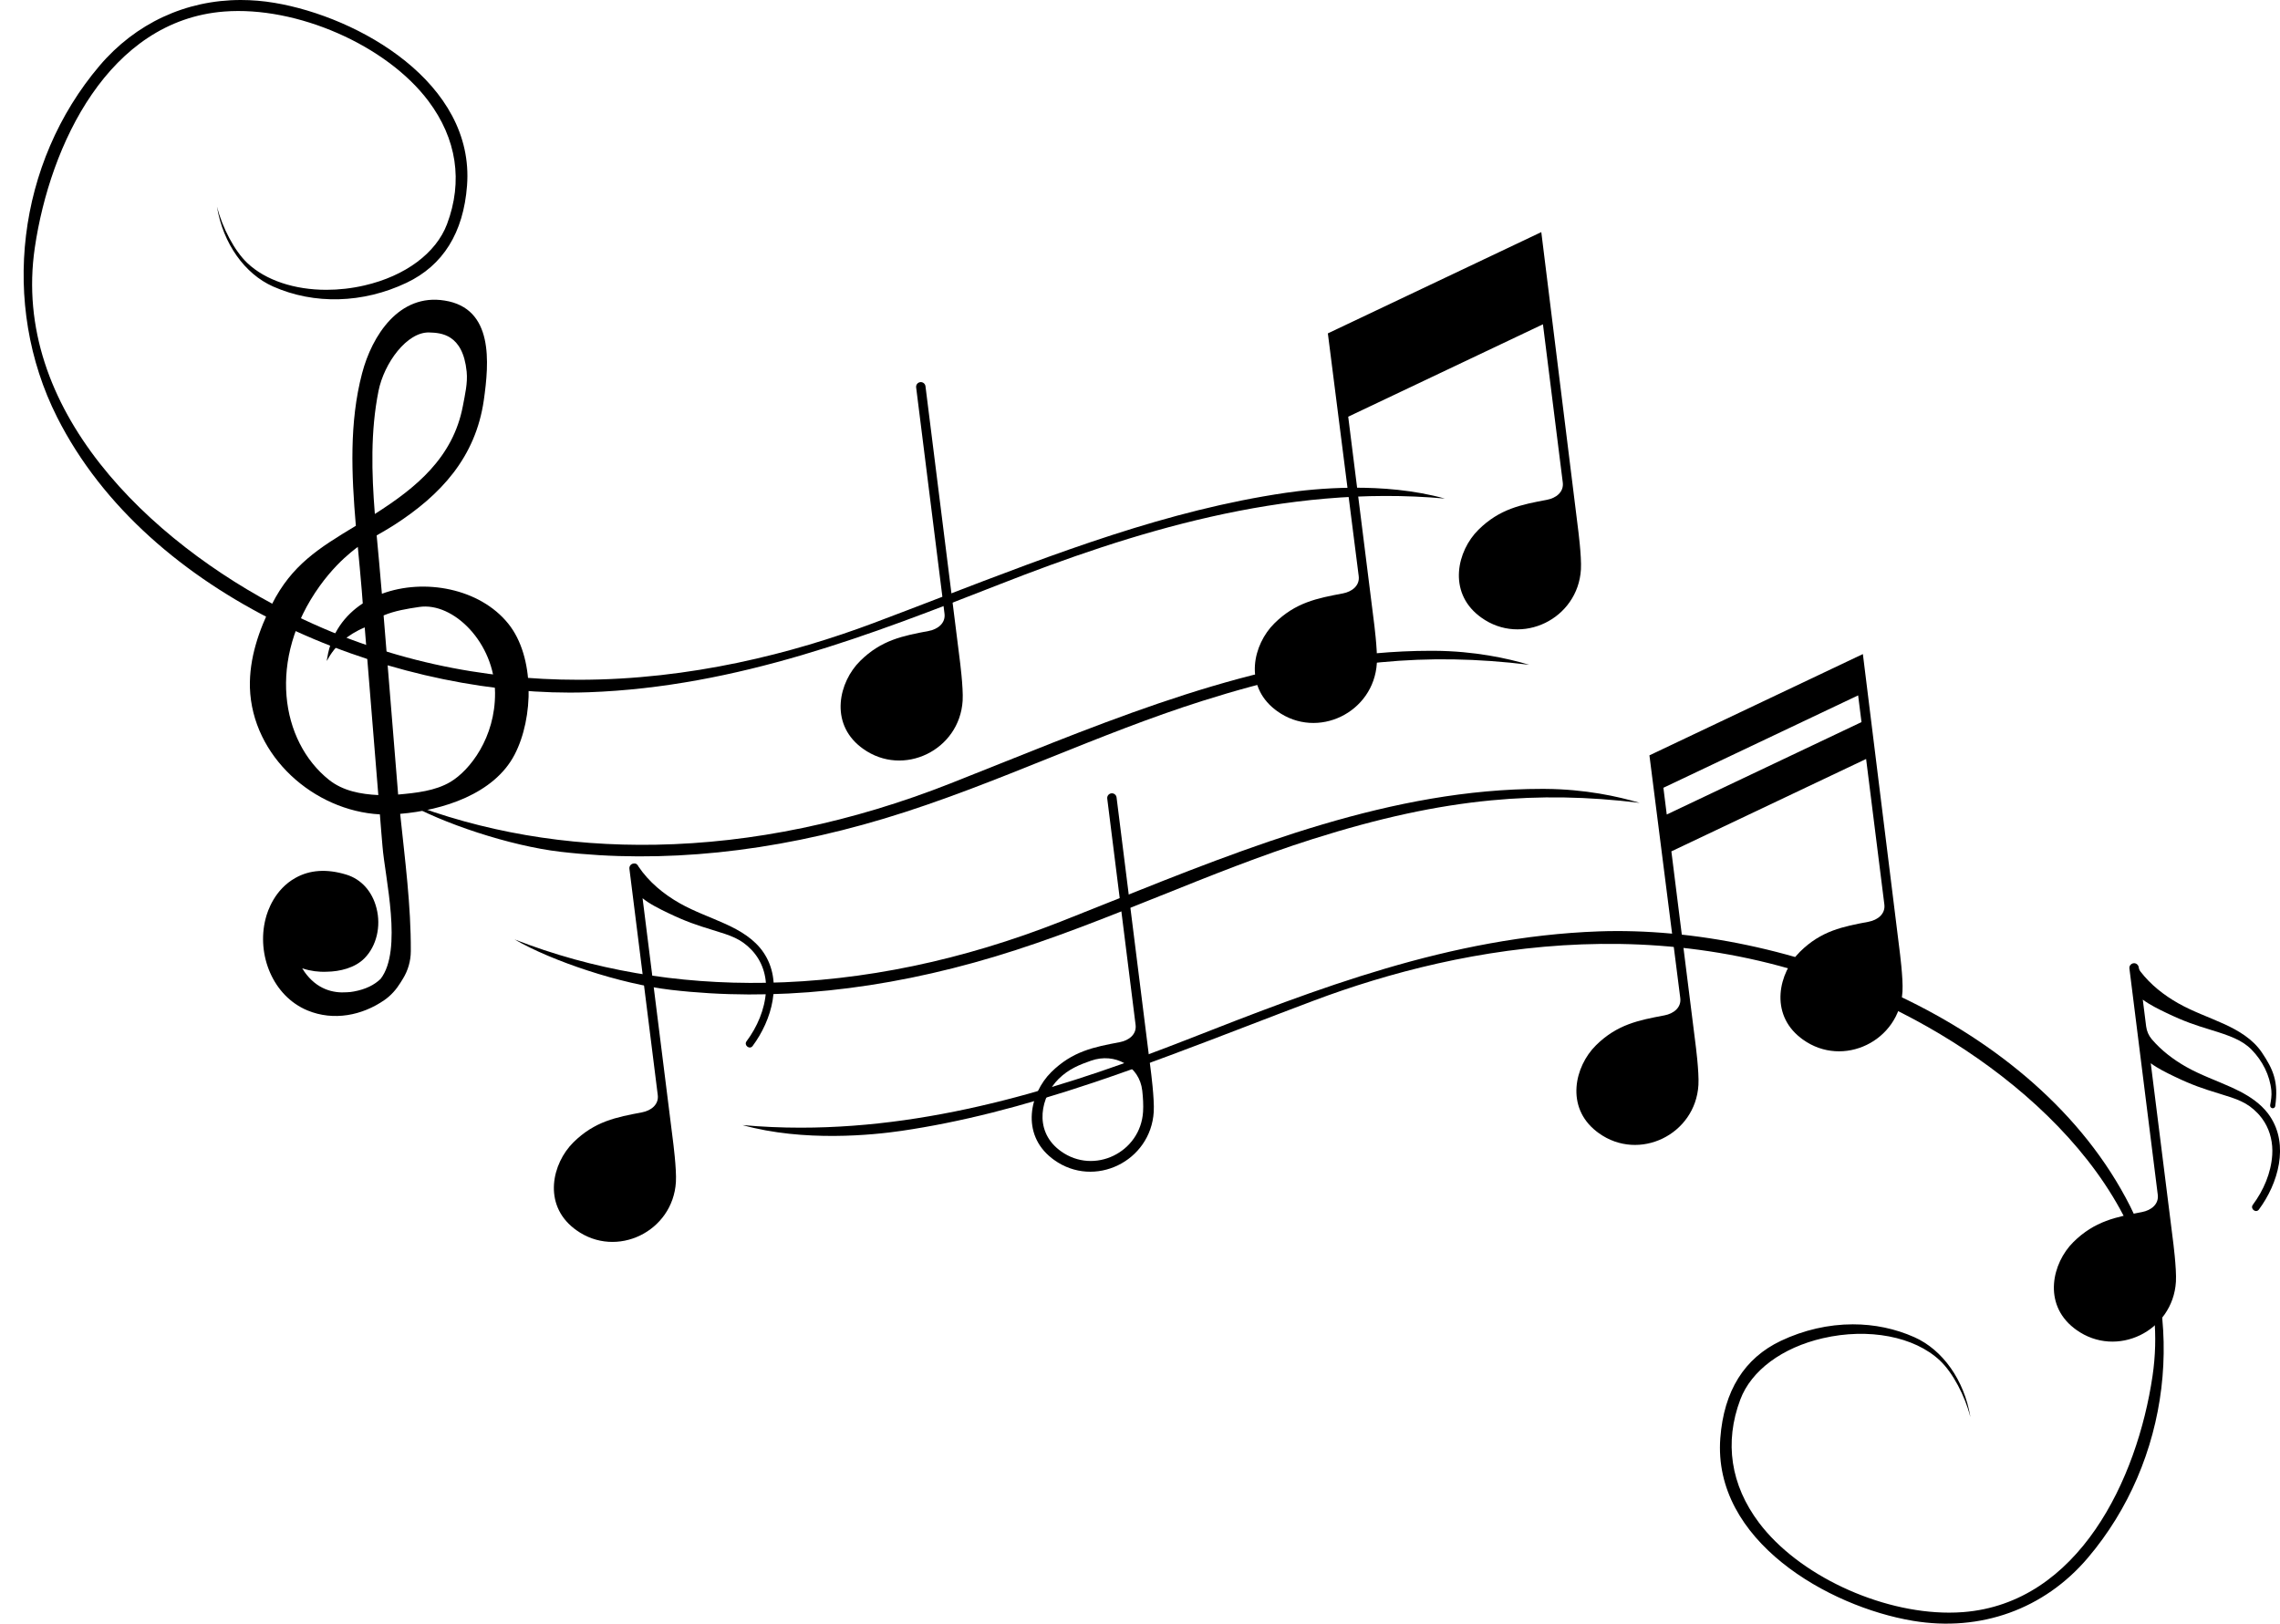
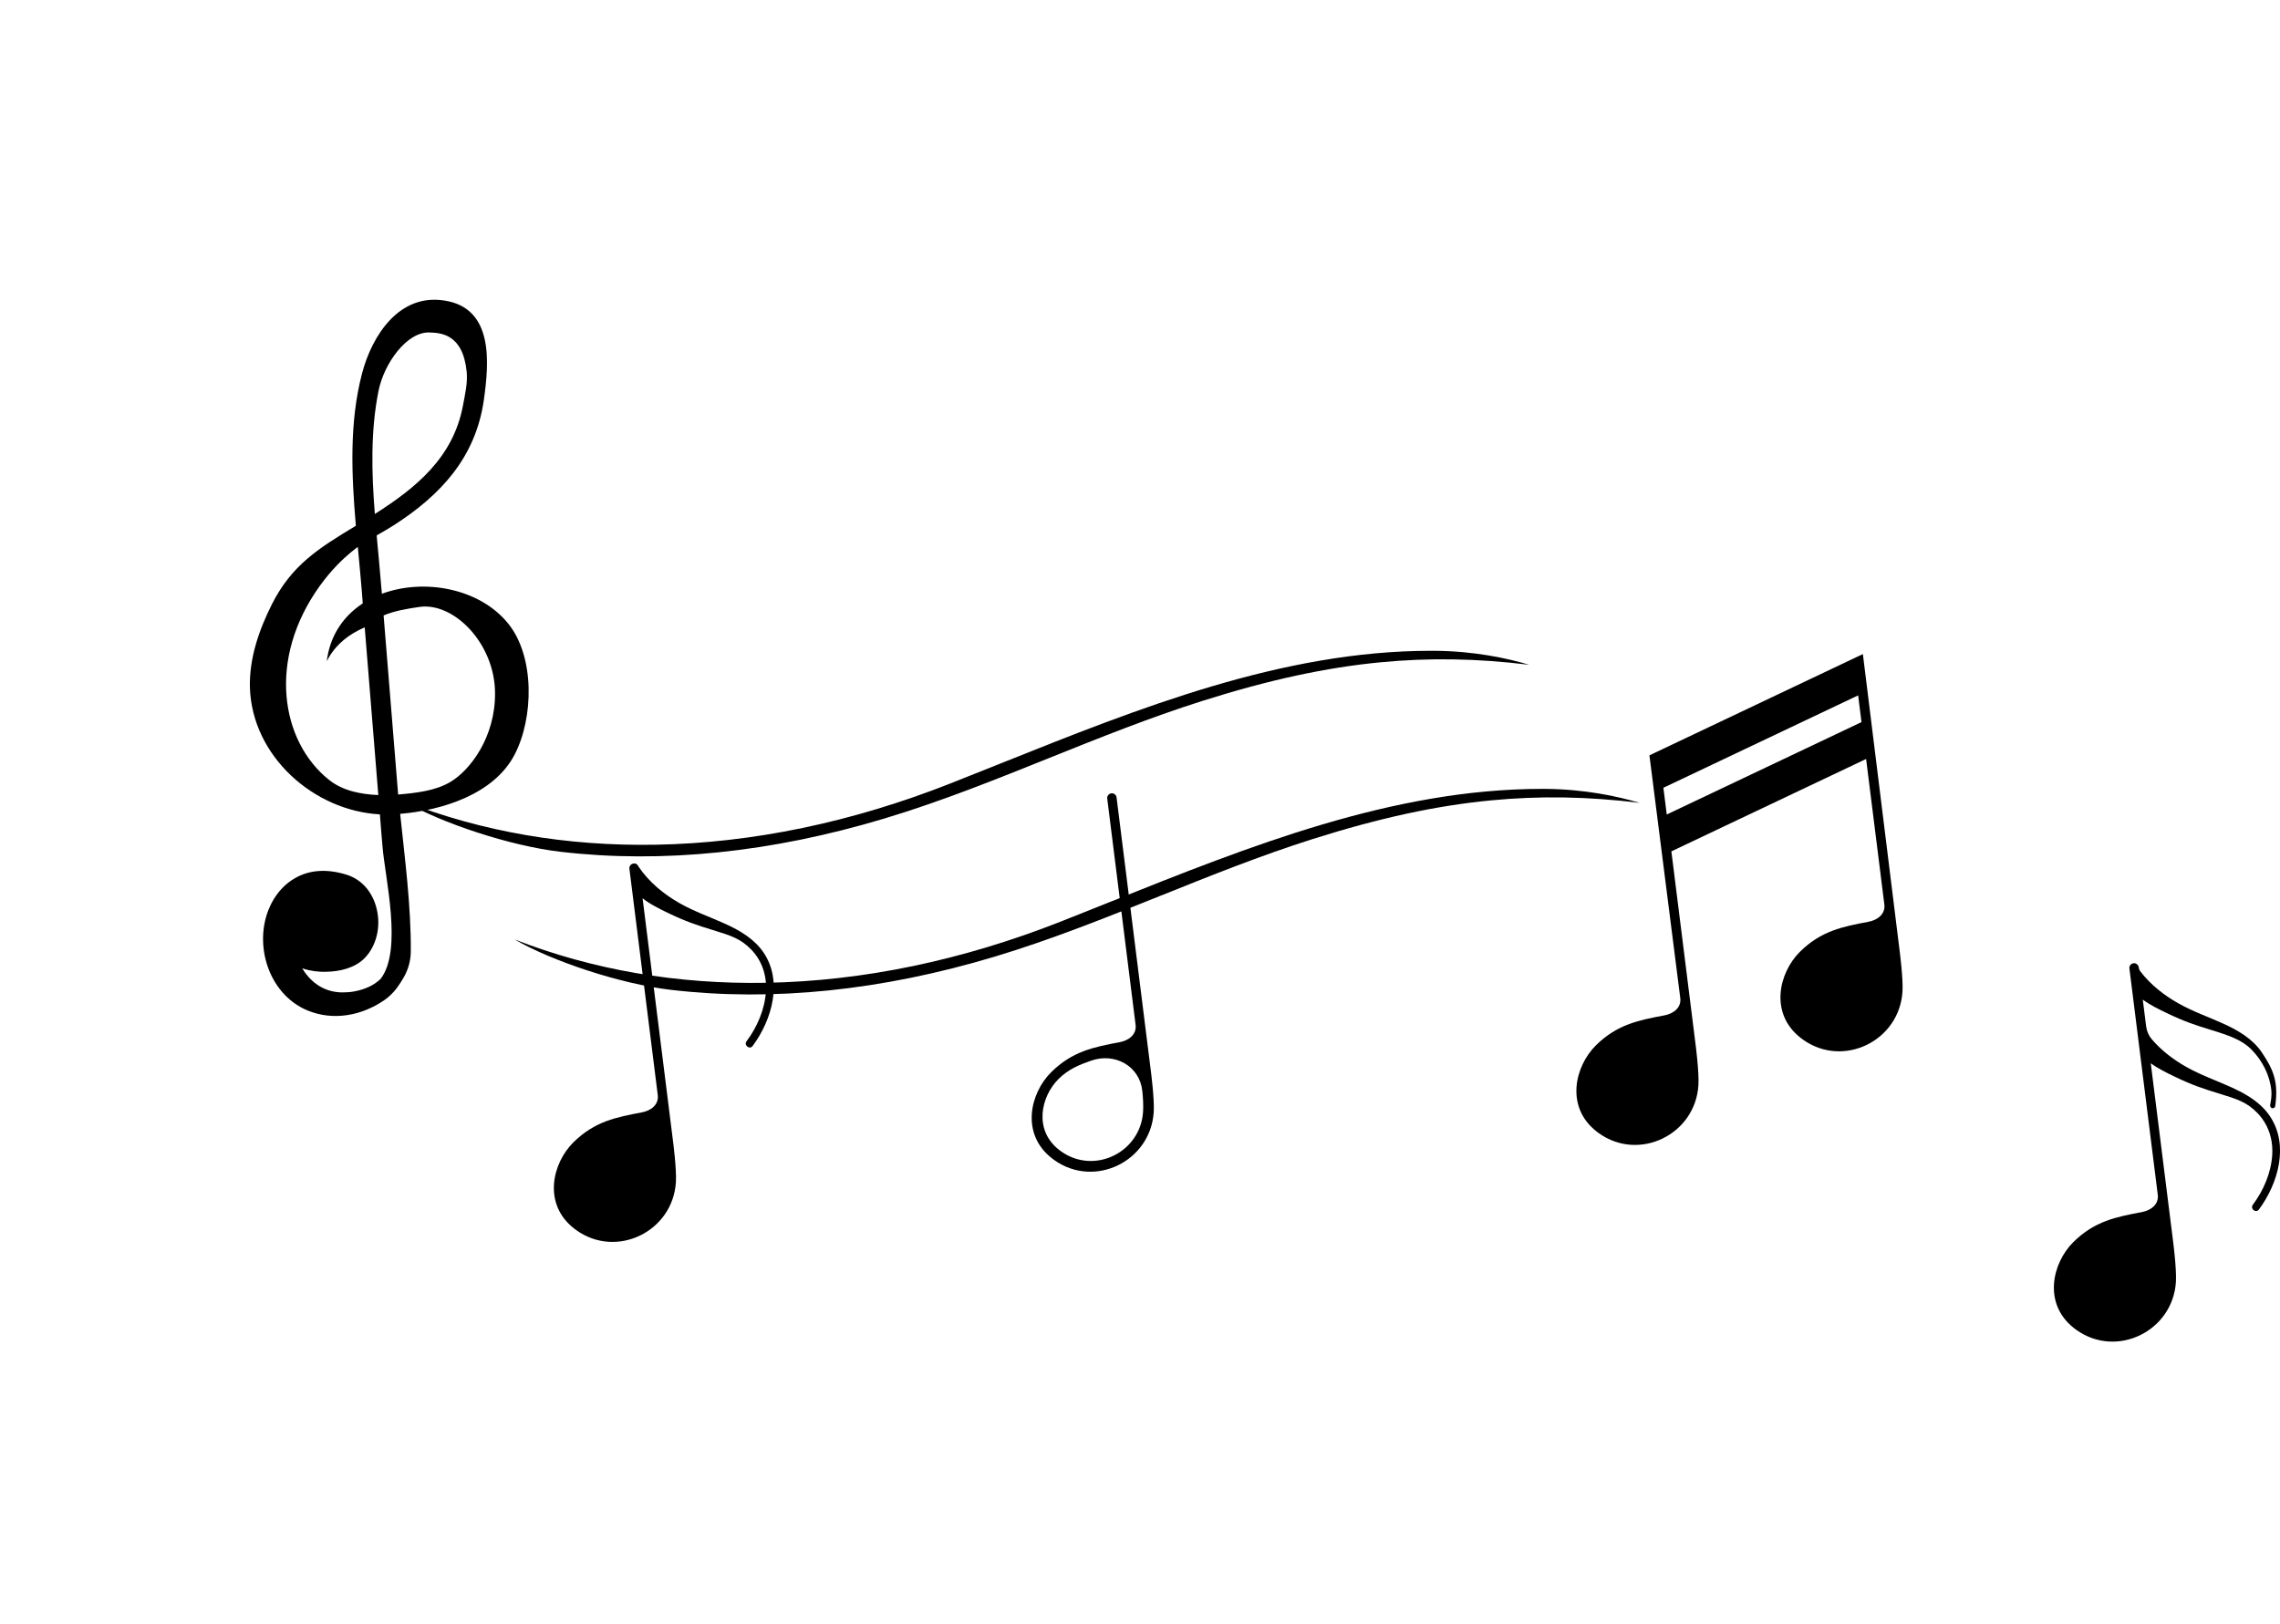
<svg xmlns="http://www.w3.org/2000/svg" height="2315.8" preserveAspectRatio="xMidYMid meet" version="1.0" viewBox="-33.7 0.0 3251.4 2315.8" width="3251.4" zoomAndPan="magnify">
  <defs>
    <clipPath id="a">
      <path d="M 2895 1373 L 3217.762 1373 L 3217.762 1914 L 2895 1914 Z M 2895 1373" />
    </clipPath>
    <clipPath id="b">
-       <path d="M 1025 1327 L 3052 1327 L 3052 2315.789 L 1025 2315.789 Z M 1025 1327" />
-     </clipPath>
+       </clipPath>
  </defs>
  <g>
    <g id="change1_1">
-       <path d="M 1286.078 550.879 C 1285.613 547.207 1282.254 544.598 1278.582 545.055 C 1274.922 545.523 1272.312 548.871 1272.77 552.543 L 1313.211 875.258 C 1314.887 888.699 1303.91 897.445 1290.602 899.957 C 1254.066 906.848 1223.145 912.746 1192.848 942.781 C 1162.629 972.738 1149.211 1030.57 1193.629 1065.395 C 1194.762 1066.273 1195.902 1067.133 1197.043 1067.949 C 1254.504 1109.207 1334.848 1069.926 1339.086 999.328 C 1340.215 980.582 1334.879 940.336 1334.879 940.336 L 1286.078 550.879" fill="inherit" />
-     </g>
+       </g>
    <g id="change1_2">
      <path d="M 1596.379 1585.52 C 1592.891 1643.699 1526.68 1676.059 1479.328 1642.07 C 1478.379 1641.391 1477.441 1640.691 1476.512 1639.961 C 1439.91 1611.27 1450.961 1563.602 1475.871 1538.91 C 1490.449 1524.461 1506.309 1518.41 1522.238 1512.828 C 1555.941 1501.012 1591.301 1520.219 1595.238 1555.711 C 1596.352 1565.75 1596.949 1576.172 1596.379 1585.52 Z M 1607.379 1526.82 L 1558.578 1137.359 C 1558.121 1133.691 1554.77 1131.078 1551.102 1131.539 C 1547.422 1132 1544.82 1135.352 1545.281 1139.031 L 1585.711 1461.738 C 1587.398 1475.18 1576.422 1483.93 1563.109 1486.441 C 1526.578 1493.328 1495.66 1499.23 1465.359 1529.262 C 1435.129 1559.219 1421.719 1617.059 1466.141 1651.879 C 1467.27 1652.762 1468.398 1653.609 1469.551 1654.441 C 1527.012 1695.68 1607.352 1656.41 1611.602 1585.809 C 1612.719 1567.07 1607.379 1526.82 1607.379 1526.82" fill="inherit" />
    </g>
    <g id="change1_3">
      <path d="M 1055.219 1358.68 C 1042.238 1339.41 1021.641 1327.27 1000.93 1317.852 C 979.242 1307.988 956.723 1300.23 935.922 1288.48 C 912.727 1275.359 891.656 1258.039 876.738 1235.82 C 876.395 1234.961 875.883 1234.191 875.242 1233.559 C 874.098 1231.879 871.91 1231.281 869.945 1231.641 C 869.859 1231.641 869.773 1231.641 869.684 1231.648 C 866.012 1232.109 863.406 1235.469 863.867 1239.141 L 904.301 1561.852 C 905.988 1575.301 895.008 1584.051 881.695 1586.559 C 845.168 1593.449 814.242 1599.34 783.945 1629.371 C 753.723 1659.328 740.309 1717.172 784.727 1751.988 C 785.855 1752.871 786.992 1753.719 788.145 1754.551 C 845.598 1795.789 925.941 1756.52 930.184 1685.922 C 931.312 1667.18 925.969 1626.93 925.969 1626.93 L 882.641 1281.141 C 892.738 1289.391 906.867 1296.352 919.383 1302.352 C 944.551 1314.41 959.293 1319.32 982.438 1326.398 C 1008.891 1334.488 1022.68 1338.84 1037.871 1354.648 C 1053.23 1370.648 1060 1392.051 1058.578 1414.02 C 1056.91 1439.789 1046.211 1464.602 1030.91 1485.18 C 1026.699 1490.84 1035.352 1497.59 1039.57 1491.91 C 1067.051 1454.949 1082.988 1399.91 1055.219 1358.68" fill="inherit" />
    </g>
    <g clip-path="url(#a)" id="change1_10">
      <path d="M 3203.664 1576.191 C 3203.469 1577.301 3203.762 1578.422 3204.492 1579.277 C 3204.512 1579.312 3204.535 1579.34 3204.555 1579.359 C 3206.566 1581.762 3210.457 1580.699 3210.891 1577.609 C 3215.844 1543.172 3208.066 1525.211 3191.879 1501.188 C 3178.91 1481.922 3158.301 1469.777 3137.59 1460.352 C 3115.914 1450.5 3093.391 1442.738 3072.602 1430.98 C 3051.992 1419.332 3033.062 1404.371 3018.633 1385.59 C 3017.367 1383.922 3016.539 1381.949 3016.281 1379.859 C 3015.867 1376.461 3013.004 1373.789 3009.57 1373.801 C 3008.938 1373.809 3008.387 1373.891 3007.832 1374.039 C 3006.391 1374.43 3005.188 1375.27 3004.32 1376.391 C 3003.254 1377.75 3002.719 1379.5 3002.957 1381.34 L 3003.113 1382.551 L 3013.855 1468.32 L 3014.465 1473.258 L 3043.387 1704.062 C 3045.066 1717.5 3034.109 1726.25 3020.781 1728.762 C 2984.242 1735.652 2953.328 1741.539 2923.023 1771.57 C 2892.801 1801.531 2879.398 1859.371 2923.816 1894.188 C 2924.941 1895.07 2926.086 1895.93 2927.23 1896.75 C 2984.695 1937.992 3065.023 1898.73 3069.285 1828.129 C 3070.391 1809.379 3065.062 1769.129 3065.062 1769.129 L 3033.398 1516.48 C 3043.23 1523.812 3055.98 1530.09 3067.41 1535.559 C 3092.582 1547.629 3107.328 1552.539 3130.484 1559.621 C 3156.918 1567.711 3170.715 1572.059 3185.898 1587.871 C 3186.629 1588.621 3187.34 1589.391 3188.012 1590.172 C 3190.871 1593.41 3193.418 1596.871 3195.609 1600.48 C 3204.078 1614.348 3207.691 1630.629 3206.625 1647.23 C 3204.949 1673.012 3194.25 1697.812 3178.949 1718.391 C 3174.742 1724.059 3183.391 1730.809 3187.613 1725.121 C 3215.074 1688.172 3231.027 1633.133 3203.25 1591.898 C 3202.301 1590.488 3201.316 1589.129 3200.309 1587.801 C 3197.684 1584.391 3194.801 1581.211 3191.723 1578.242 C 3179.562 1566.5 3164.281 1558.039 3148.961 1551.07 C 3127.285 1541.211 3104.762 1533.449 3083.953 1521.691 C 3065.637 1511.332 3048.637 1498.352 3034.957 1482.391 C 3030.477 1477.172 3027.672 1470.719 3026.805 1463.891 L 3022.027 1425.762 C 3031.859 1433.102 3044.609 1439.371 3056.039 1444.852 C 3081.211 1456.91 3095.957 1461.82 3119.113 1468.902 C 3145.547 1477 3163.789 1483.422 3177.152 1497.102 C 3192.668 1512.949 3203.27 1533.699 3205.383 1555.609 C 3206.055 1562.641 3204.91 1569.52 3203.664 1576.191" fill="inherit" />
    </g>
    <g id="change1_4">
      <path d="M 2620.891 1029.93 L 2343.172 1161.719 L 2338.402 1123.582 L 2616.105 991.797 Z M 2622.863 932.895 L 2318.473 1077.34 L 2362.461 1423.523 C 2364.156 1436.961 2353.172 1445.711 2339.852 1448.219 C 2303.344 1455.109 2272.41 1461 2242.102 1491.039 C 2211.895 1521 2198.477 1578.84 2242.895 1613.652 C 2244.012 1614.539 2245.16 1615.391 2246.312 1616.223 C 2303.77 1657.461 2384.102 1618.191 2388.348 1547.59 C 2389.48 1528.852 2384.137 1488.602 2384.137 1488.602 L 2349.766 1214.293 L 2627.469 1082.512 L 2653.484 1290.012 C 2655.16 1303.449 2644.176 1312.203 2630.871 1314.711 C 2594.348 1321.602 2563.418 1327.492 2533.109 1357.52 C 2502.898 1387.492 2489.48 1445.32 2533.914 1480.141 C 2535.031 1481.02 2536.168 1481.883 2537.32 1482.703 C 2594.777 1523.941 2675.109 1484.672 2679.352 1414.082 C 2680.484 1395.332 2675.141 1355.082 2675.141 1355.082 L 2622.863 932.895" fill="inherit" />
    </g>
    <g id="change1_5">
-       <path d="M 2216.559 753.246 C 2216.559 753.246 2221.902 793.5 2220.785 812.242 C 2216.531 882.84 2136.188 922.113 2078.73 880.863 C 2077.586 880.047 2076.441 879.188 2075.324 878.301 C 2030.898 843.488 2044.312 785.648 2074.535 755.688 C 2104.836 725.645 2135.766 719.754 2172.297 712.871 C 2185.602 710.363 2196.59 701.613 2194.898 688.172 L 2166.629 462.531 L 1888.918 594.32 L 1925.559 886.766 C 1925.559 886.766 1930.887 927.008 1929.77 945.75 C 1925.531 1016.348 1845.188 1055.617 1787.719 1014.379 C 1786.586 1013.559 1785.441 1012.699 1784.309 1011.82 C 1739.887 976.996 1753.297 919.168 1783.531 889.207 C 1813.836 859.164 1844.75 853.273 1881.281 846.391 C 1894.586 843.867 1905.574 835.133 1903.883 821.676 L 1859.895 475.496 L 2164.27 331.059 L 2216.559 753.246" fill="inherit" />
-     </g>
+       </g>
    <g id="change1_6">
      <path d="M 608.609 1115.258 C 587.125 1128.039 559.754 1130.973 534.082 1133.254 C 527.074 1048.238 520.301 963.012 513.34 877.789 C 529.051 871.152 546.836 868.254 564.195 865.68 C 612.969 858.453 671.723 917.008 672.266 988.203 C 672.75 1051.906 636.48 1098.668 608.609 1115.258 Z M 435.387 1112.219 C 366.605 1057.305 347.207 940.254 422.238 835.809 C 455.793 789.105 488.23 774.285 476.43 778.652 C 478.391 800.117 480.523 821.258 482.191 842.062 C 482.777 848.148 483.195 854.391 483.613 860.629 C 457.969 877.438 438.715 903.105 433.027 938.02 C 430.004 955.945 435.391 916.074 486.406 894.875 C 492.879 974.422 499.34 1054.293 505.809 1134 C 480.793 1132.801 455.312 1128.133 435.387 1112.219 Z M 506.023 557.84 C 513.965 517.91 546.652 473.082 578.535 474.199 C 594.477 474.758 626.355 475.875 631.797 530.168 C 633.418 546.363 629.375 562.961 626.426 578.816 C 612.508 652.703 559.445 695.859 500.844 733.062 C 496.199 674.336 494.602 615.07 506.023 557.84 Z M 691.043 889.43 C 650.512 839.172 571.387 824.438 510.91 846.891 C 510.691 844.016 510.477 840.977 510.105 837.93 C 508.09 813.434 505.766 788.617 503.445 763.645 C 511.914 758.824 520.223 754.02 528.059 749.023 C 595 706.035 644.438 652.391 656.227 570.926 C 663.855 517.086 670.559 439.602 600.238 428.672 C 535.645 418.273 496.832 478.367 482.652 532.453 C 464.246 602.344 467.543 676.836 473.766 749.84 C 473.75 749.875 473.734 749.898 473.715 749.934 C 420.312 782.145 382.262 806.031 354.141 861.676 C 335.613 898.531 321.59 938.902 322.684 980.754 C 325.793 1078.867 414.047 1156.484 508.035 1161.531 C 509.266 1176.574 510.336 1191.613 511.723 1206.664 C 515.246 1251.953 540.844 1355.152 509.078 1396.184 C 500.16 1404.801 487.809 1411.07 470.945 1414.152 C 467.734 1414.684 464.523 1415.203 461.168 1415.254 C 441.008 1416.781 418.066 1411.031 400.277 1385.82 L 400.281 1385.672 C 399.215 1384.191 398.309 1382.723 397.25 1381.094 C 397.719 1381.273 398.352 1381.453 398.984 1381.633 C 403.879 1383.242 409.266 1384.383 414.98 1385.223 C 420.227 1385.883 426.113 1386.25 432.191 1385.98 C 451.031 1385.691 472.602 1380.531 486.172 1366.652 C 503.215 1349.371 509.945 1321.352 503.195 1295.262 C 497.168 1271.434 481.5 1253.961 460.18 1247.473 C 432.547 1239.004 408.074 1240.543 387.395 1252.273 C 358.25 1268.645 347.945 1298.613 344.969 1310.633 C 332.012 1361.73 355.363 1420.73 404.883 1441.211 C 442.023 1456.57 482.789 1448.352 514.457 1426.402 C 523.824 1419.914 531.477 1411.223 537.457 1401.523 L 540.957 1395.844 C 548.223 1384.051 552.094 1370.484 552.129 1356.633 L 552.129 1356.352 C 552.469 1291.883 543.77 1225.82 536.949 1160.781 C 597.453 1155.723 670.883 1132.59 700.145 1076.328 C 727.348 1024.129 729.289 936.727 691.043 889.43" fill="inherit" />
    </g>
    <g id="change1_7">
-       <path d="M 778.68 987.832 C 787.793 987.836 796.766 987.676 805.688 987.355 C 1018.141 979.691 1208.43 905.199 1392.449 833.16 C 1577.68 760.645 1796.754 690.262 2026.715 711.09 C 1938.984 686.754 1840.656 696.883 1799.695 702.906 C 1631.539 727.668 1473.824 788.277 1306.828 852.465 C 1277.559 863.719 1244.441 876.449 1211.852 888.695 C 1097.02 931.785 950.883 969.551 791.465 969.555 C 657.844 969.555 514.898 943.023 373.203 870.852 C 178.223 771.543 -18.016 583.379 15.957 353.137 C 37.695 205.82 121.445 29.254 285.945 16.465 C 389.473 8.383 517.426 64.43 577.227 144.078 C 617.613 197.863 626.793 258.586 603.773 319.664 C 588.199 361.023 544.188 393.711 486.039 407.109 C 467.789 411.328 449.488 413.363 431.816 413.363 C 386.492 413.375 345.23 399.949 319.051 375.199 C 300.637 357.797 283.539 325.078 275.707 294.844 C 275.742 295.07 275.781 295.301 275.82 295.539 C 284.543 347.285 315.133 390.602 355.648 408.602 C 414.492 434.73 483.844 432.824 545.926 403.387 C 598.133 378.609 627.199 331.98 632.312 264.766 C 643.449 118.488 478.371 24.238 357.598 4.035 C 341.594 1.352 325.492 0 309.734 0 C 231.168 0 159.625 33.289 108.289 93.727 C -9.316 232.176 -33.66 433.637 47.711 595.031 C 178.141 853.758 515.418 987.816 778.68 987.832" fill="inherit" />
-     </g>
+       </g>
    <g clip-path="url(#b)" id="change1_11">
-       <path d="M 2943.57 2222.07 C 3061.18 2083.621 3085.523 1882.16 3004.145 1720.75 C 2869.215 1453.113 2512.922 1318.883 2246.188 1328.43 C 2033.738 1336.102 1843.465 1410.582 1659.457 1482.621 C 1496.68 1546.34 1307.77 1608.391 1108.309 1608.398 C 1080.77 1608.398 1053.039 1607.211 1025.137 1604.691 C 1112.879 1629.031 1211.219 1618.91 1252.18 1612.883 C 1335.066 1600.68 1422.008 1578.801 1525.766 1544.012 C 1598.957 1519.473 1673.207 1490.93 1745.008 1463.34 L 1745.156 1463.281 C 1776.188 1451.352 1808.277 1439.023 1840.016 1427.102 C 2051.137 1347.883 2367.98 1286.672 2678.672 1444.941 C 2873.645 1544.25 3069.891 1732.41 3035.91 1962.652 C 3014.18 2109.961 2930.414 2286.531 2765.918 2299.328 C 2759.312 2299.84 2752.59 2300.09 2745.812 2300.09 C 2646.281 2300.09 2530.586 2246.211 2474.629 2171.719 C 2434.25 2117.93 2425.07 2057.199 2448.09 1996.121 C 2463.668 1954.77 2507.68 1922.082 2565.832 1908.68 C 2630.875 1893.66 2696.426 1906.188 2732.809 1940.59 C 2751.227 1957.992 2768.34 1990.762 2776.176 2021.012 C 2776.141 2020.75 2776.082 2020.5 2776.043 2020.25 C 2767.316 1968.5 2736.727 1925.18 2696.219 1907.191 C 2668.848 1895.031 2639.336 1888.871 2608.52 1888.871 C 2573.875 1888.871 2538.402 1897.012 2505.938 1912.41 C 2453.73 1937.18 2424.672 1983.82 2419.562 2051.02 C 2408.434 2197.309 2573.5 2291.559 2694.27 2311.762 C 2790.602 2327.871 2881.484 2295.168 2943.57 2222.07" fill="inherit" />
-     </g>
+       </g>
    <g id="change1_8">
      <path d="M 1227.578 1167.422 C 1307.688 1143.332 1386.766 1111.562 1463.242 1080.844 C 1533.816 1052.484 1606.801 1023.164 1680.84 999.738 C 1775.926 969.645 1856.789 952.125 1935.305 944.594 C 2004.734 937.941 2072.727 939.059 2147.004 948.176 C 2116.246 938.98 2068.988 928.59 2011.898 928.234 C 2010.227 928.219 2008.527 928.219 2006.855 928.219 C 1794.684 928.219 1590.602 1009.902 1393.156 1088.922 L 1392.102 1089.344 C 1369.129 1098.543 1345.379 1108.055 1322 1117.273 C 1181.035 1172.863 1039.645 1202.324 901.754 1204.812 C 774.289 1207.133 653.598 1186.324 542.547 1142.953 C 596.316 1174.234 693.891 1206.516 765.52 1214.883 C 910.91 1231.863 1066.367 1215.902 1227.578 1167.422" fill="inherit" />
    </g>
    <g id="change1_9">
      <path d="M 1385.129 1364.359 C 1465.246 1340.27 1544.324 1308.5 1620.785 1277.781 C 1691.363 1249.43 1764.344 1220.109 1838.402 1196.68 C 1933.484 1166.59 2014.355 1149.062 2092.863 1141.539 C 2162.285 1134.879 2230.277 1135.988 2304.559 1145.109 C 2273.793 1135.93 2226.543 1125.531 2169.453 1125.18 C 2168.109 1125.168 2166.754 1125.168 2165.395 1125.168 C 1952.246 1125.168 1748.031 1206.898 1550.488 1285.949 L 1549.312 1286.422 C 1526.465 1295.57 1502.812 1305.039 1479.555 1314.211 C 1338.59 1369.812 1197.199 1399.258 1059.309 1401.75 C 931.84 1404.059 811.156 1383.262 700.102 1339.898 C 753.875 1371.18 851.449 1403.449 923.078 1411.82 C 1068.449 1428.809 1223.91 1412.848 1385.129 1364.359" fill="inherit" />
    </g>
  </g>
</svg>